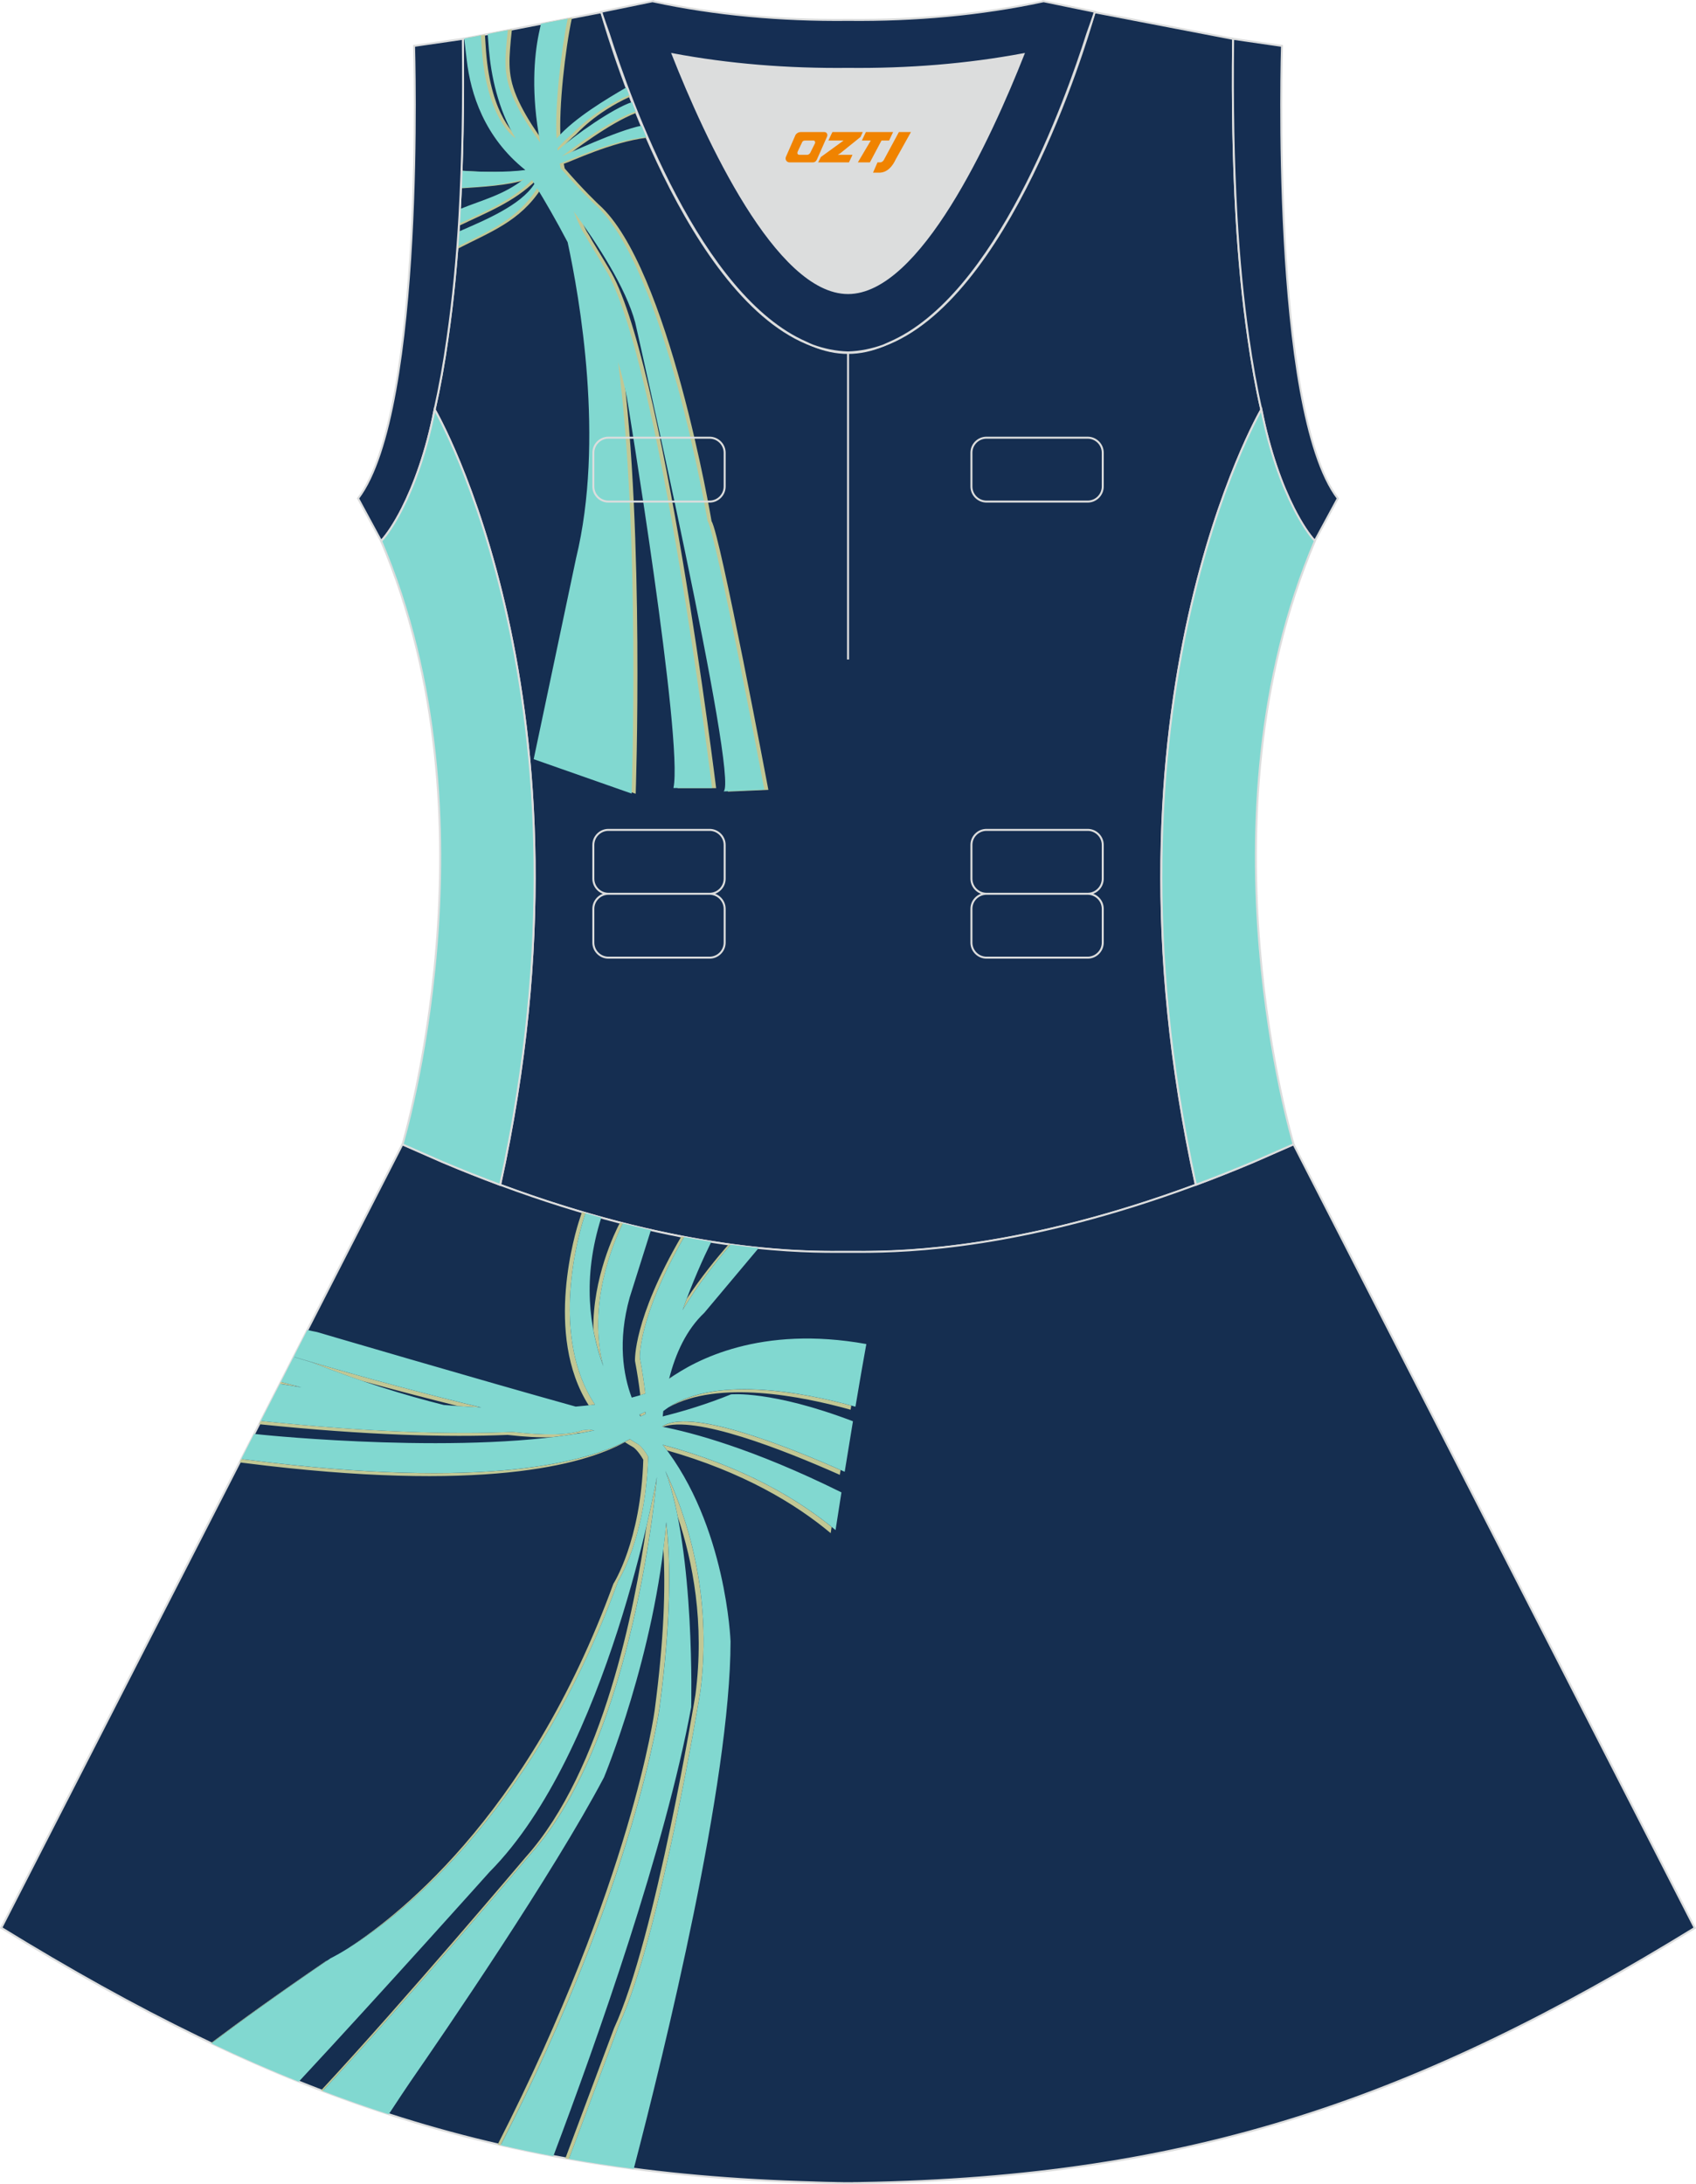
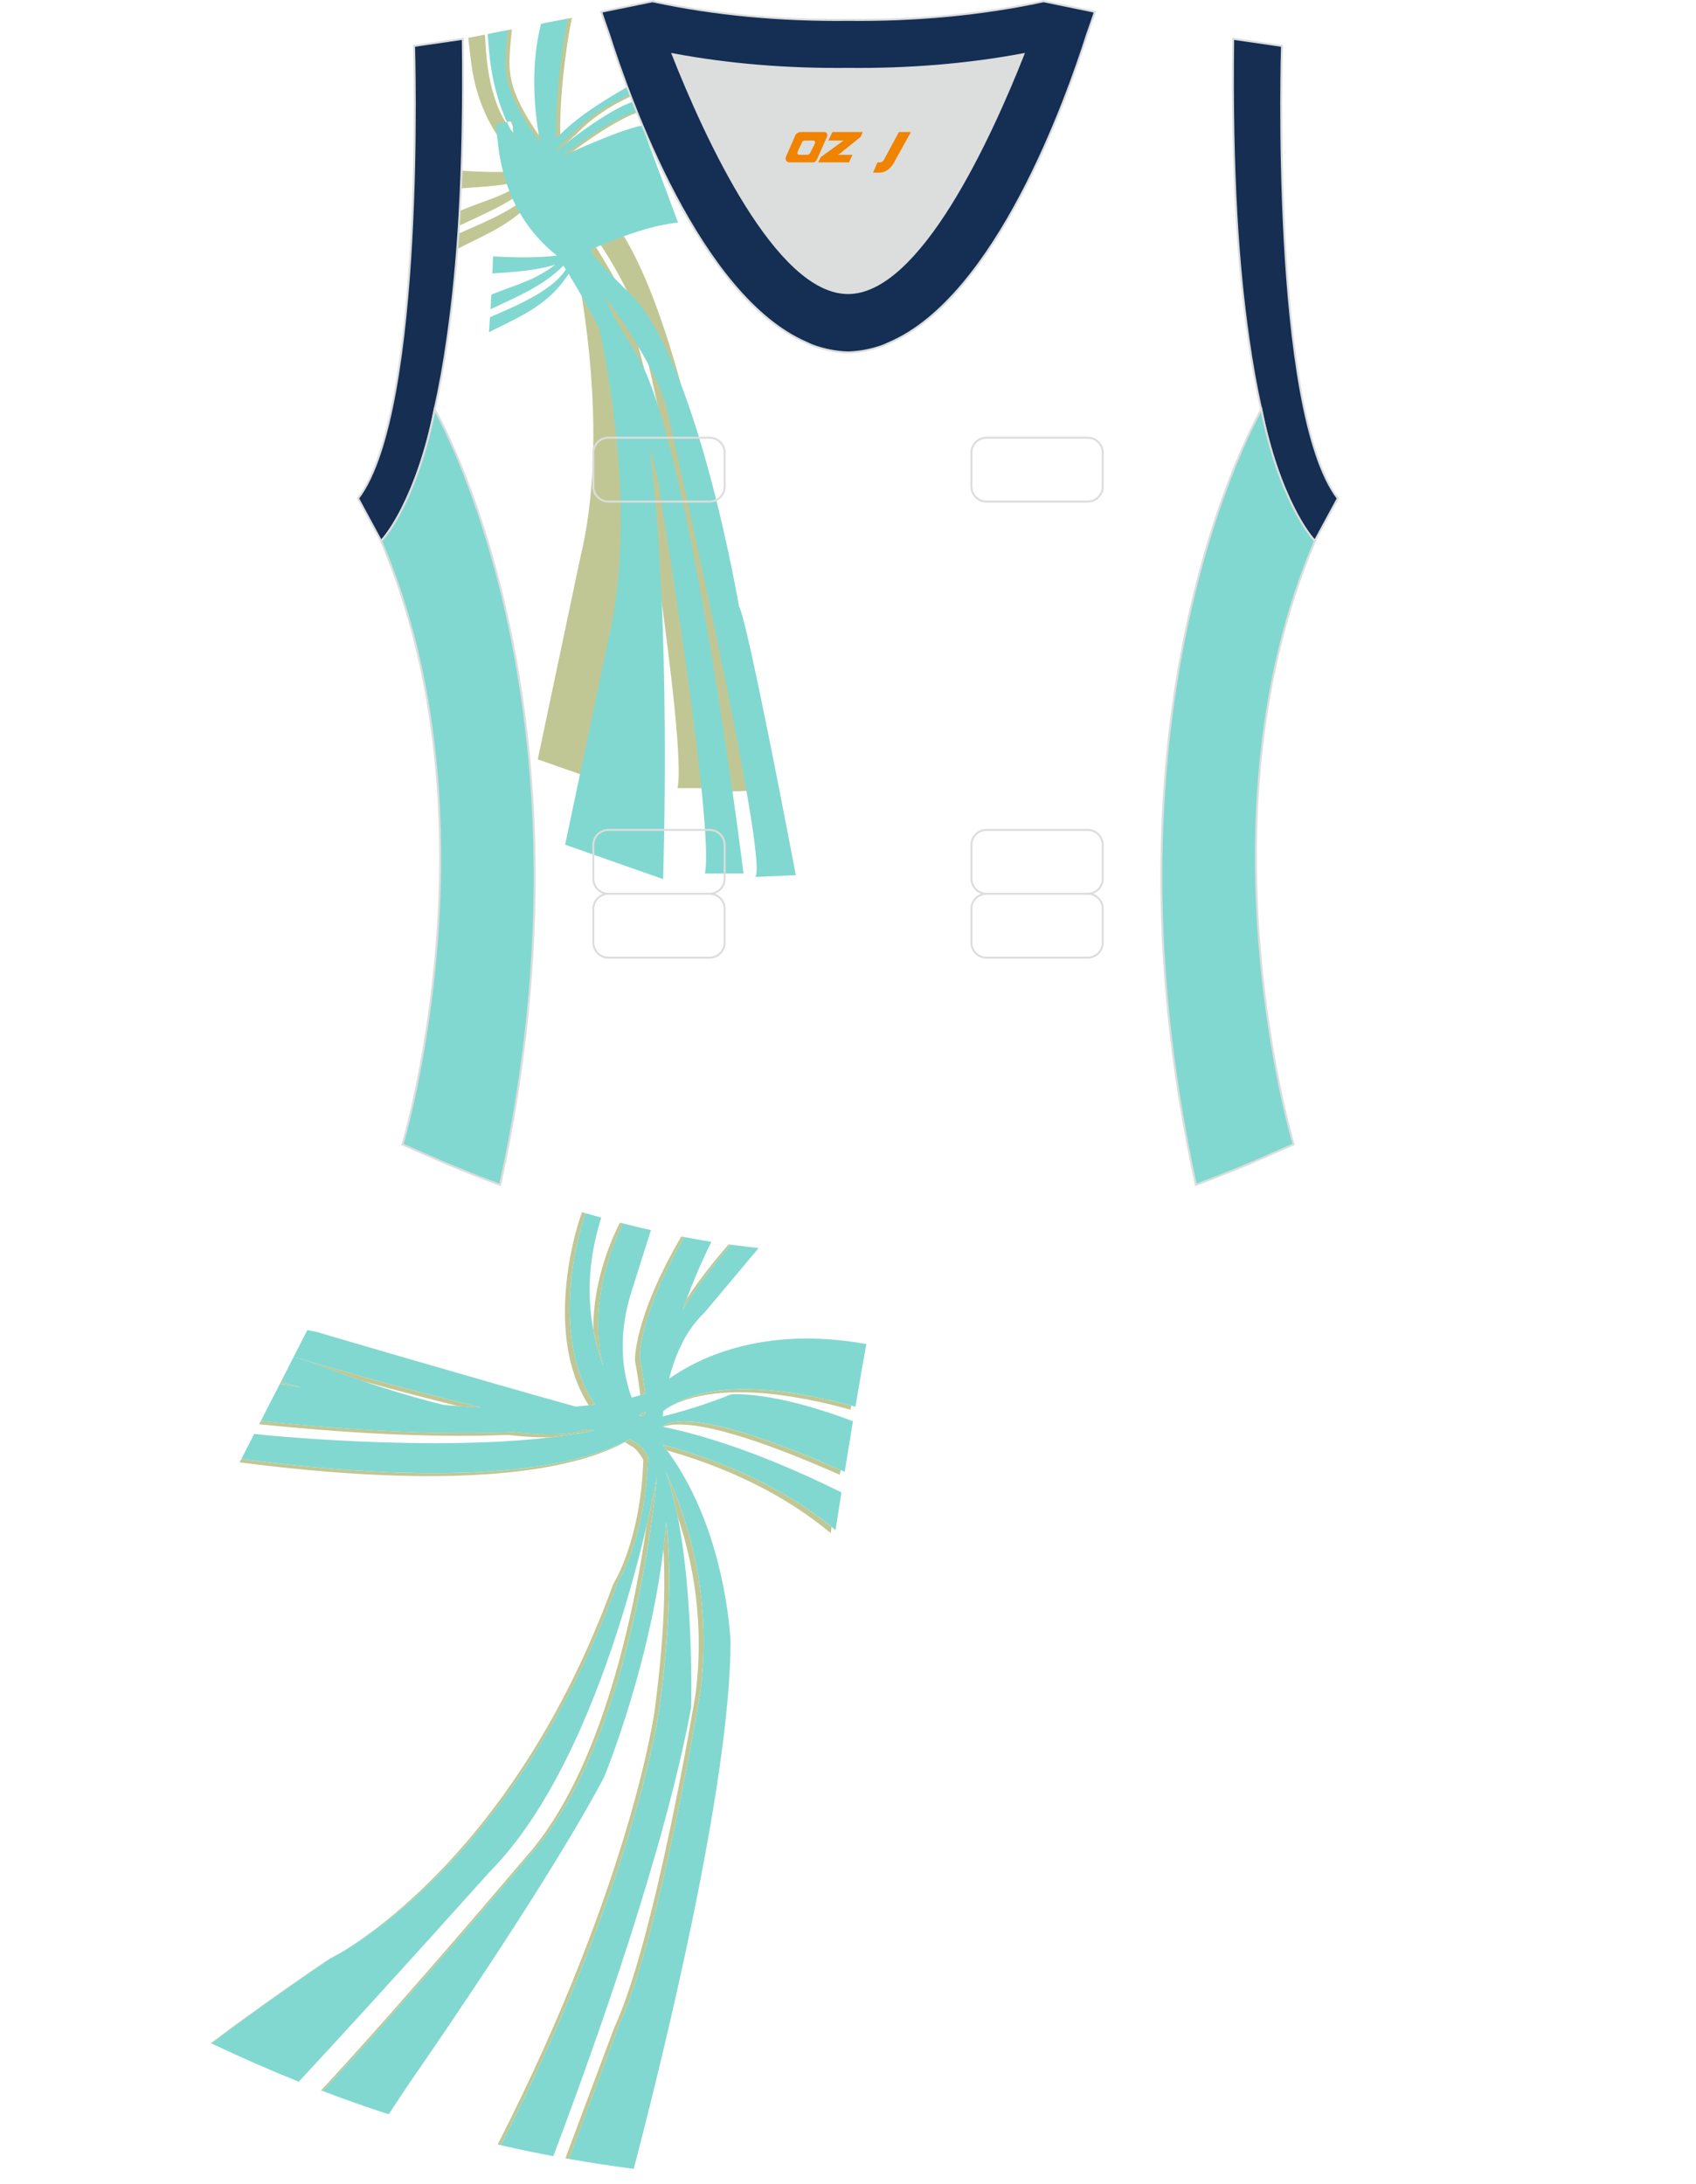
<svg xmlns="http://www.w3.org/2000/svg" version="1.1" id="图层_1" x="0px" y="0px" width="380.2px" height="489.6px" viewBox="0 0 380.2 489.6" enable-background="new 0 0 380.2 489.6" xml:space="preserve">
  <g>
    <path fill-rule="evenodd" clip-rule="evenodd" fill="#DCDDDD" d="M229.42,12.16c-7.46,18.87-23.33,53.53-39.31,53.53   s-31.85-34.66-39.31-53.53c12.63,2.37,25.74,3.42,39.31,3.28l0,0C203.67,15.58,216.79,14.52,229.42,12.16z" />
-     <path fill-rule="evenodd" clip-rule="evenodd" fill="#152E51" stroke="#DCDDDD" stroke-width="0.446" stroke-miterlimit="22.926" d="   M276.43,9.37c0-0.22,0.01-0.43,0.01-0.65C276.45,8.94,276.45,9.16,276.43,9.37L276.43,9.37L276.43,9.37z M103.76,9.37   c0-0.22-0.01-0.43-0.01-0.65C103.76,8.94,103.76,9.16,103.76,9.37L103.76,9.37L103.76,9.37z M103.01,48.32c0-0.02,0-0.03,0-0.04   c0-0.01,0-0.03,0-0.04c0.67-11.9,0.89-24.69,0.75-38.19c0-0.22-0.01-0.44-0.01-0.67l-0.01-0.65c0-0.01,0-0.01,0-0.02l31.04-5.97   c0,0,0.07,0.22,0.21,0.63c2.06,7.13,19.22,63.9,47.17,74.08c2.59,1.07,5.24,1.66,7.93,1.66c2.7,0,5.34-0.59,7.93-1.66   c27.95-10.18,45.12-66.94,47.17-74.08c0.14-0.42,0.21-0.63,0.21-0.63l31.04,5.97c0,0.01,0,0.01,0,0.02l-0.01,0.65   c0,0.22-0.01,0.44-0.01,0.67c-0.15,13.5,0.07,26.29,0.75,38.19c0,0.02,0,0.03,0,0.04c0,0.02,0,0.03,0,0.04   c0,0.05,0.01,0.1,0.01,0.15c0.56,9.73,1.43,18.85,2.66,27.27c0,0.01,0,0.01,0,0.02c0.82,5.78,1.78,11.13,2.91,16.06   c0,0-38.42,65.71-14.68,173.77c-42.79,15.89-70.26,15.04-77.98,15.04s-35.18,0.85-77.98-15.04   C135.86,157.52,97.44,91.82,97.44,91.82c1.12-4.92,2.09-10.28,2.9-16.06c0-0.01,0-0.01,0-0.02c1.24-8.42,2.11-17.54,2.67-27.27   C103.01,48.41,103.01,48.37,103.01,48.32z" />
    <path fill-rule="evenodd" clip-rule="evenodd" fill="#C1C794" d="M143.94,28.38c-5.65,1.38-15.96,6.22-17.08,6.71   c1.25-0.93,9.78-7.54,15.8-9.8c-0.28-0.7-0.56-1.4-0.83-2.08c-4.43,1.76-12.53,7.48-15.9,10.58c-0.02-0.16-0.04-0.32-0.06-0.48   c1.11-1.27,2.2-2.31,3.23-3.16c0.2-0.16,4.23-4.87,12.14-8.47c-0.21-0.55-0.42-1.1-0.63-1.64c-4.33,2.55-11.15,6.65-14.94,11.05   c-0.45-6.96,1.03-20.02,2.54-27.09l-6,1.15c-0.25,1.13-0.49,2.25-0.54,2.49c-1.03,5.06-1.77,13.3,0.31,24.34   c-1.92-2.62-3.74-5.41-5.17-8.21c-3.06-5.99-2.77-9.36-2.31-14.72c0.01-0.16,0.14-1.41,0.26-2.47l-4.55,0.87   c0.1,1.35,0.26,3.37,0.28,3.59c0.5,5.82,1.99,13.43,6.02,20.05c-0.18-0.16-0.35-0.32-0.51-0.45c0,0-5.92-4.23-7.05-19.16   c-0.01-0.16-0.16-2.44-0.25-3.72l-3.74,0.72c0.18,1.57,0.56,4.77,0.6,5.08c0.86,7.46,3.92,17.25,13.13,24.59   c-4.5,0.59-10.77,0.44-15.2,0.1c-0.05,1.33-0.1,2.65-0.16,3.97c4.93-0.35,10.32-0.57,15.04-2.06c-4.85,3.79-9.75,4.75-15.28,7.11   c0.01,0.07-0.01,0.18-0.03,0.31l-0.04,0.66c0,0.02,0,0.03,0,0.04c0,0.02,0,0.03,0,0.04c0,0.05-0.01,0.1-0.01,0.15   c-0.04,0.73-0.09,1.45-0.13,2.16c6.18-2.98,12.34-5.31,17.3-10.23c0.16,0.26,0.34,0.55,0.53,0.85   c-3.24,5.15-12.35,8.64-17.94,11.12c-0.08,1.15-0.16,2.3-0.25,3.43c7.4-3.81,14.07-6.17,18.81-13.55c1.74,2.85,4.2,7.05,6.83,12.08   c2.69,12.43,8.32,44.41,1.89,70.84l-9.5,45.04l21.96,7.71c0,0,1.99-58.31-3.04-96.74c0.79,2.66,1.46,5.32,1.97,7.94   c0,0,12.69,77.02,10.44,87.55h8.66c0,0-12.01-97.36-24.02-116.43c0,0-1.51-2.58-3.76-6.25c-0.39-0.75-0.8-1.44-1.22-2.06   c0,0-0.92-1.69-2.03-4.5c5.27,7.23,11.73,17.15,13.79,24.92c0,0,23.34,102.68,19.81,105.1l9.14-0.4c0,0-10.88-57.63-12.73-60.19   c0,0-9.6-57.08-25.25-70.97c0,0-3.54-3.32-7.68-8.14c-0.07-0.34-0.14-0.69-0.2-1.04c1.6-0.46,10.56-4.83,18.62-5.84   C144.64,30.04,144.29,29.21,143.94,28.38z" />
-     <path fill-rule="evenodd" clip-rule="evenodd" fill="#81D8D0" d="M143.85,28.16c-5.41,1.06-16.72,6.38-17.9,6.89   c1.31-0.97,10.54-8.13,16.59-10.08c-0.28-0.7-0.56-1.4-0.83-2.09c-4.19,1.32-13.1,7.56-16.69,10.87c-0.02-0.16-0.04-0.32-0.06-0.48   c1.11-1.27,2.2-2.31,3.23-3.16c0.2-0.17,4.49-5.17,12.91-8.81c-0.22-0.58-0.44-1.16-0.65-1.73c-4.26,2.5-11.66,6.83-15.68,11.48   c-0.44-6.88,1-19.75,2.5-26.87l-6,1.15c-0.23,1.05-0.45,2.05-0.49,2.27c-1.03,5.06-1.77,13.3,0.31,24.34   c-1.92-2.62-3.74-5.41-5.17-8.21c-3.06-5.99-2.77-9.36-2.31-14.72c0.01-0.15,0.13-1.24,0.23-2.25l-4.51,0.87   c0.1,1.34,0.24,3.17,0.26,3.38c0.5,5.82,1.99,13.43,6.02,20.05c-0.18-0.16-0.35-0.31-0.51-0.45c0,0-5.92-4.23-7.05-19.17   c-0.01-0.15-0.15-2.2-0.24-3.51l-3.74,0.72c0.19,1.63,0.54,4.58,0.57,4.87c0.86,7.46,3.92,17.25,13.13,24.59   c-4.2,0.55-9.94,0.46-14.29,0.17c-0.05,1.29-0.1,2.57-0.15,3.84c4.67-0.32,9.7-0.59,14.13-1.99c-4.58,3.58-9.2,4.64-14.36,6.73   l-0.08,1.38c0,0.02,0,0.03,0,0.04c0,0.02,0,0.03,0,0.04c0,0.05-0.01,0.1-0.01,0.15c-0.03,0.56-0.07,1.12-0.1,1.68   c5.87-2.77,11.66-5.11,16.36-9.78c0.16,0.26,0.34,0.55,0.53,0.85c-3.07,4.87-11.38,8.25-17,10.71c-0.07,1.13-0.16,2.25-0.24,3.36   c7.02-3.54,13.33-6,17.86-13.07c1.74,2.85,4.2,7.05,6.83,12.07c2.69,12.43,8.32,44.41,1.89,70.84l-9.5,45.04l21.96,7.71   c0,0,1.99-58.31-3.04-96.74c0.79,2.66,1.46,5.32,1.97,7.94c0,0,12.7,77.02,10.44,87.55h8.66c0,0-12.01-97.36-24.02-116.43   c0,0-1.51-2.59-3.76-6.26c-0.39-0.75-0.8-1.44-1.22-2.06c0,0-0.92-1.69-2.03-4.5c5.27,7.23,11.73,17.15,13.8,24.92   c0,0,23.34,102.68,19.81,105.1l9.14-0.4c0,0-10.88-57.63-12.73-60.19c0,0-9.6-57.08-25.25-70.97c0,0-3.54-3.32-7.68-8.14   c-0.07-0.34-0.14-0.69-0.2-1.04c1.66-0.47,11.2-5.14,19.47-5.94C144.57,29.88,144.2,29.01,143.85,28.16z" />
-     <path fill-rule="evenodd" clip-rule="evenodd" fill="#152E50" stroke="#DCDDDD" stroke-width="0.446" stroke-miterlimit="22.926" d="   M290.04,256.6l89.88,175.55c-62.23,38.24-112.65,55.9-186.86,57.17v0.01c-0.57,0.01-1.14,0.02-1.72,0.02v0.02h-0.08l0,0   c-0.38,0-0.76-0.01-1.15-0.01h-0.01h-0.01h-0.01c-0.38,0-0.76,0.01-1.15,0.01l0,0h-0.08v-0.02c-0.57-0.01-1.15-0.02-1.72-0.02   v-0.01c-1.4-0.02-2.81-0.06-4.21-0.11c-0.15,0-0.3-0.02-0.45-0.02C110.8,487.27,61.2,469.55,0.29,432.13l89.91-175.61l0,0l0,0   l0.01-0.02h0.01l0,0l8.95,3.93l0,0c4.45,1.88,8.76,3.58,12.92,5.13c38.46,14.29,64.53,15.05,75.03,15.05h0.06h0.06h0.06h0.06h0.05   h0.01h0.06h0.05h0.05h0.11h0.05h0.11h0.05h0.03h0.02H188h0.05h0.1h0.05h0.05h0.05h0.05h0.05h0.02h0.03h0.05h0.05h0.05h0.05h0.05   h0.05h0.05h0.04h0.05h0.01h0.03h0.05h0.05h0.05h0.05h0.04h0.04h0.04h0.04h0.04l0,0h0.04h0.04h0.04h0.04h0.04h0.04h0.04h0.04h0.04   h0.03h0.01h0.04h0.04h0.04h0.04h0.04h0.03h0.04h0.04h0.03h0.02l0,0h0.01h0.02h0.04h0.04h0.04h0.04h0.04h0.04h0.04h0.04h0.04h0.01   h0.03h0.04h0.04h0.04h0.04h0.04h0.04h0.04h0.04h0.04l0,0h0.04h0.04H191h0.03h0.04h0.05h0.04h0.04h0.05h0.03h0.01h0.04h0.05h0.05   h0.05h0.05h0.05h0.05h0.05h0.05h0.03h0.02h0.05h0.05h0.05h0.05h0.05h0.1h0.05h0.05h0.02h0.03h0.05h0.11h0.05h0.11h0.05h0.05h0.06   h0.01h0.05h0.05h0.06h0.06h0.06c10.5-0.01,36.57-0.77,75.03-15.05c4.16-1.54,8.47-3.25,12.92-5.13l0,0l8.95-3.93h0.01h0.01   L290.04,256.6z" />
+     <path fill-rule="evenodd" clip-rule="evenodd" fill="#81D8D0" d="M143.85,28.16c-5.41,1.06-16.72,6.38-17.9,6.89   c1.31-0.97,10.54-8.13,16.59-10.08c-0.28-0.7-0.56-1.4-0.83-2.09c-4.19,1.32-13.1,7.56-16.69,10.87c-0.02-0.16-0.04-0.32-0.06-0.48   c1.11-1.27,2.2-2.31,3.23-3.16c0.2-0.17,4.49-5.17,12.91-8.81c-0.22-0.58-0.44-1.16-0.65-1.73c-4.26,2.5-11.66,6.83-15.68,11.48   c-0.44-6.88,1-19.75,2.5-26.87l-6,1.15c-0.23,1.05-0.45,2.05-0.49,2.27c-1.03,5.06-1.77,13.3,0.31,24.34   c-1.92-2.62-3.74-5.41-5.17-8.21c-3.06-5.99-2.77-9.36-2.31-14.72c0.01-0.15,0.13-1.24,0.23-2.25l-4.51,0.87   c0.1,1.34,0.24,3.17,0.26,3.38c0.5,5.82,1.99,13.43,6.02,20.05c-0.18-0.16-0.35-0.31-0.51-0.45c-0.01-0.15-0.15-2.2-0.24-3.51l-3.74,0.72c0.19,1.63,0.54,4.58,0.57,4.87c0.86,7.46,3.92,17.25,13.13,24.59   c-4.2,0.55-9.94,0.46-14.29,0.17c-0.05,1.29-0.1,2.57-0.15,3.84c4.67-0.32,9.7-0.59,14.13-1.99c-4.58,3.58-9.2,4.64-14.36,6.73   l-0.08,1.38c0,0.02,0,0.03,0,0.04c0,0.02,0,0.03,0,0.04c0,0.05-0.01,0.1-0.01,0.15c-0.03,0.56-0.07,1.12-0.1,1.68   c5.87-2.77,11.66-5.11,16.36-9.78c0.16,0.26,0.34,0.55,0.53,0.85c-3.07,4.87-11.38,8.25-17,10.71c-0.07,1.13-0.16,2.25-0.24,3.36   c7.02-3.54,13.33-6,17.86-13.07c1.74,2.85,4.2,7.05,6.83,12.07c2.69,12.43,8.32,44.41,1.89,70.84l-9.5,45.04l21.96,7.71   c0,0,1.99-58.31-3.04-96.74c0.79,2.66,1.46,5.32,1.97,7.94c0,0,12.7,77.02,10.44,87.55h8.66c0,0-12.01-97.36-24.02-116.43   c0,0-1.51-2.59-3.76-6.26c-0.39-0.75-0.8-1.44-1.22-2.06c0,0-0.92-1.69-2.03-4.5c5.27,7.23,11.73,17.15,13.8,24.92   c0,0,23.34,102.68,19.81,105.1l9.14-0.4c0,0-10.88-57.63-12.73-60.19c0,0-9.6-57.08-25.25-70.97c0,0-3.54-3.32-7.68-8.14   c-0.07-0.34-0.14-0.69-0.2-1.04c1.66-0.47,11.2-5.14,19.47-5.94C144.57,29.88,144.2,29.01,143.85,28.16z" />
    <path fill-rule="evenodd" clip-rule="evenodd" fill="#C1C794" d="M143.43,317.22l0.18-0.08l-0.03,0.35l1.09-0.5l0.04-0.52   l-1.37,0.6L143.43,317.22L143.43,317.22L143.43,317.22z M65.83,304.12l-0.02,0.03c2.66,0.81,4.15,1.26,4.15,1.26   c3.85,1.52,7.58,2.89,11.2,4.12c8.11,2.24,15.39,4.12,21.61,5.66c1.72,0.12,3.42,0.22,5.09,0.3   C97.21,312.91,82.69,309.16,65.83,304.12L65.83,304.12z M62.96,309.74c1.55,0.42,3.09,0.83,4.62,1.23   c-1.61-0.26-3.23-0.52-4.85-0.8L62.96,309.74L62.96,309.74z M58.48,318.49l-0.38,0.75c24.26,2.51,42.33,2.95,55.7,2.4   c3.8,0.43,7.13,0.62,9.88,0.52c1.84-0.22,3.64-0.47,5.39-0.76c0.16-0.05,0.32-0.1,0.47-0.16c0,0,0.32-0.02,0.93-0.08   c0.94-0.17,1.87-0.35,2.78-0.54c-0.39-0.06-0.79-0.12-1.18-0.19c-0.92,0.09-1.42,0.13-1.42,0.13c-3.13,1.15-8.59,1.2-15.74,0.39   C101.41,321.52,83.1,321.07,58.48,318.49L58.48,318.49z M54.1,327.04l-0.39,0.76l1.14,0.14c53.09,6.73,75.84,0.47,85.24-4.68   c0.61,0.4,1.24,0.79,1.9,1.16c0,0,0.99,0.62,2.22,2.78c-0.58,18.35-6.71,27.81-6.71,27.81c-19.24,52.8-49.63,75.57-60.47,82.32   c9.72-5.8,41.64-28.26,61.58-82.99c0,0,6.14-9.47,6.71-27.81c-1.23-2.16-2.21-2.78-2.21-2.78c-0.66-0.37-1.3-0.76-1.91-1.16   c-9.4,5.15-32.15,11.42-85.24,4.68C55.96,327.27,55.31,327.19,54.1,327.04L54.1,327.04z M47.26,457.97l0.13,0.06   c7.12-5.38,15.71-11.56,26.09-18.66c-0.3,0.16-0.46,0.23-0.46,0.23C62.82,446.56,54.33,452.65,47.26,457.97L47.26,457.97z    M71.97,468.57c18.38-19.75,45.91-52.33,45.91-52.33c17.34-19.38,24.48-56.13,27.04-74.1c1.56-6.66,2.31-10.91,2.34-11.08   c-0.06,0.66-4.89,58.37-28.28,84.5c0,0-28.29,33.48-46.66,53.14L71.97,468.57L71.97,468.57z M111.57,480.69   c30.11-59.07,35.19-97.32,35.19-97.33c2.1-15.87,2.46-27.55,1.95-36.12c0.25-2,0.46-4.03,0.63-6.06c1.05,8.85,1.1,22.02-1.48,41.51   c0,0-5.12,38.61-35.61,98.15L111.57,480.69L111.57,480.69z M126.74,483.8l10.91-29.18c9.29-19.98,18.25-74.76,18.25-74.76   c2.09-16.08-0.6-29.86-3.96-39.84l0,0c-0.74-3.76-1.66-7.29-2.8-10.32c4.51,9.46,10.74,27.29,7.86,49.49   c0,0-8.96,54.78-18.25,74.76l-11.21,29.99L126.74,483.8L126.74,483.8z M163.81,278.99l-0.46-0.06c-2.76,3.13-6.18,7.34-9.41,12.21   c-0.31,0.82-0.61,1.66-0.92,2.52C156.55,287.82,160.57,282.73,163.81,278.99L163.81,278.99z M153.38,277.28   c-10.42,18.14-9.93,27.11-9.93,27.1c0.53,2.78,0.93,5.45,1.23,8c-0.37,0.12-0.75,0.24-1.14,0.36c-0.29-2.46-0.69-5.02-1.19-7.69   c0,0-0.5-9.23,10.39-27.9L153.38,277.28L153.38,277.28z M139.65,274.22l-0.67-0.17c-1.22,2.33-6.1,12.39-5.97,24.01   c0.55,2.97,1.34,5.7,2.26,8.18C131.61,292.35,137.54,278.5,139.65,274.22L139.65,274.22z M131.26,271.93   c-0.22,0.69-0.53,1.65-0.57,1.76c-1.54,5.14-7.07,26.52,2.7,41.14c-0.47,0.06-0.94,0.12-1.42,0.17   c-10.12-15.86-2.87-39.2-2.08-41.59l0.57-1.72L131.26,271.93L131.26,271.93z M149.52,325.1c16.91,4.82,28.68,11.85,36.7,18.56   l0.21-1.4c-8.33-6.75-20.47-13.74-37.86-18.4C148.89,324.26,149.21,324.68,149.52,325.1L149.52,325.1L149.52,325.1z M148.54,319.84   c7.25-2.65,26.83,5.02,39.73,10.75l0.17-1.09c-13.74-6.05-34.23-13.89-40.04-9.7L148.54,319.84L148.54,319.84L148.54,319.84z    M149.85,315.48L149.85,315.48c11.11-6.26,29.89-2.54,40.83,0.51l0.16-0.93C179.41,311.97,160.48,308.49,149.85,315.48   L149.85,315.48z M151.94,307.78c-0.7,0.41-1.33,0.81-1.9,1.19l-0.03,0.1C150.57,308.67,151.22,308.23,151.94,307.78L151.94,307.78z   " />
    <path fill-rule="evenodd" clip-rule="evenodd" fill="#81D8D0" d="M144.67,316.99l-1.09,0.5l-0.24-0.42l1.37-0.6L144.67,316.99   L144.67,316.99L144.67,316.99z M68.91,298.12l-3.07,6c16.85,5.04,31.37,8.79,42.04,11.36c-2.73-0.13-5.52-0.31-8.38-0.55   c-8.86-2.21-18.75-5.28-29.52-9.53c0,0-1.49-0.44-4.15-1.25l-2.86,5.6c1.55,0.42,3.09,0.83,4.62,1.23   c-1.61-0.26-3.23-0.52-4.85-0.79l-4.26,8.31c24.62,2.58,42.92,3.04,56.42,2.47c7.15,0.8,12.61,0.76,15.74-0.39   c0,0,0.5-0.03,1.42-0.13c0.4,0.06,0.79,0.12,1.18,0.18c-27.54,5.8-74.28,0.99-74.28,0.99c-0.63-0.06-1.29-0.13-1.98-0.21   l-2.88,5.63l1.85,0.22c53.09,6.74,75.84,0.47,85.24-4.68c0.61,0.4,1.24,0.79,1.9,1.17c0,0,0.99,0.62,2.22,2.78   c-0.58,18.34-6.71,27.81-6.71,27.81c-23.74,65.17-64.48,84.6-64.48,84.6c-10.66,7.28-19.47,13.6-26.73,19.09   c6.54,3.1,13.05,5.96,19.58,8.59c18.83-20.26,42.8-47.05,42.8-47.05c26.58-26.77,37.37-87.86,37.49-88.51   c-0.05,0.66-4.89,58.37-28.28,84.5c0,0-28.29,33.48-46.66,53.14c4.92,1.87,9.85,3.61,14.82,5.22c1.91-2.91,4.07-6.17,4.84-7.28   c7.67-11.07,32-46.62,43.41-68.23c0,0,11.49-27.56,13.96-57.23c1.05,8.85,1.1,22.02-1.48,41.51c0,0-5.13,38.61-35.62,98.16   c3.89,0.89,7.82,1.71,11.79,2.46c9.9-26.22,25.13-69.32,30.91-100.66c0,0,0.9-34.99-5.81-52.97c4.51,9.47,10.74,27.29,7.86,49.5   c0,0-8.96,54.78-18.25,74.76l-11.22,29.99c4.77,0.84,9.61,1.58,14.54,2.22c6.89-26.38,21.68-86.7,21.7-118.23   c0,0-0.92-26.02-15.21-44.08c18.02,4.84,30.4,12.16,38.75,19.13c0.44-2.81,0.87-5.63,1.32-8.45   c-19.87-9.85-33.63-13.45-40.24-14.73c5.94-4.3,27.24,4,40.97,10.11c0.61-3.78,1.22-7.55,1.85-11.32   c-18.28-6.97-27.35-6.03-27.35-6.03c-5.33,2.17-10.59,3.77-15.3,4.94c0.04-0.4,0.09-0.8,0.13-1.2c10.65-8.3,31.37-4.25,43.08-0.98   c0.29-1.72,0.58-3.45,0.88-5.17c0.2-1.12,0.39-2.25,0.58-3.37c0.32-1.84,0.65-3.66,0.98-5.5c-23.64-4.28-38.32,3.56-44.21,7.79   c1.43-5.69,3.88-11.01,7.89-14.8l12.19-14.52c-1.97-0.2-4.07-0.45-6.28-0.75c-3.24,3.74-7.26,8.83-10.78,14.66   c2.22-6.29,4.62-11.61,6.44-15.3c-1.95-0.31-3.98-0.66-6.09-1.07c-10.42,18.14-9.93,27.1-9.93,27.1c0.53,2.78,0.93,5.44,1.23,7.99   c-0.98,0.33-2,0.63-3.06,0.9c-1.88-5.04-3.19-12.65-0.46-22.42l4.77-15.12c-2.03-0.46-4.13-0.96-6.29-1.51   c-2.11,4.29-8.03,18.13-4.38,32.01c-3.11-8.39-4.77-19.74-0.46-33.3c-1.17-0.32-2.35-0.66-3.54-1c-0.18,0.53-0.33,1.02-0.38,1.15   c-1.19,3.78-7.7,26.45,2.51,41.75c-1.4,0.18-2.84,0.33-4.33,0.46c-21.43-5.96-58.01-16.72-58.01-16.72   C70.38,298.45,69.67,298.3,68.91,298.12z" />
    <path fill="none" stroke="#DCDDDD" stroke-width="0.446" stroke-miterlimit="22.926" d="M221.15,98.11h22.68   c1.86,0,3.38,1.52,3.38,3.38v7.56c0,1.86-1.52,3.38-3.38,3.38h-22.68c-1.86,0-3.38-1.52-3.38-3.38v-7.56   C217.76,99.63,219.28,98.11,221.15,98.11L221.15,98.11z M221.15,186.02h22.68c1.86,0,3.38,1.52,3.38,3.38v7.56   c0,1.86-1.52,3.38-3.38,3.38h-22.68c-1.86,0-3.38-1.52-3.38-3.38v-7.56C217.76,187.54,219.28,186.02,221.15,186.02L221.15,186.02z    M221.15,200.34h22.68c1.86,0,3.38,1.52,3.38,3.38v7.56c0,1.86-1.52,3.38-3.38,3.38h-22.68c-1.86,0-3.38-1.52-3.38-3.38v-7.56   C217.76,201.86,219.28,200.34,221.15,200.34L221.15,200.34z M136.39,200.34h22.68c1.86,0,3.38,1.52,3.38,3.38v7.56   c0,1.86-1.52,3.38-3.38,3.38h-22.68c-1.86,0-3.38-1.52-3.38-3.38v-7.56C133.01,201.86,134.53,200.34,136.39,200.34L136.39,200.34z    M136.39,186.02h22.68c1.86,0,3.38,1.52,3.38,3.38v7.56c0,1.86-1.52,3.38-3.38,3.38h-22.68c-1.86,0-3.38-1.52-3.38-3.38v-7.56   C133.01,187.54,134.53,186.02,136.39,186.02L136.39,186.02z M136.39,98.11h22.68c1.86,0,3.38,1.52,3.38,3.38v7.56   c0,1.86-1.52,3.38-3.38,3.38h-22.68c-1.86,0-3.38-1.52-3.38-3.38v-7.56C133.01,99.63,134.53,98.11,136.39,98.11z" />
-     <path fill="none" stroke="#DCDDDD" stroke-width="0.446" stroke-miterlimit="22.926" d="M190.11,79v68.83V79z" />
    <path fill-rule="evenodd" clip-rule="evenodd" fill="#152E53" stroke="#DCDDDD" stroke-width="0.446" stroke-miterlimit="22.926" d="   M229.42,12.16c-7.46,18.87-23.33,53.53-39.31,53.53s-31.85-34.66-39.31-53.53c12.63,2.37,25.74,3.42,39.31,3.28l0,0   C203.67,15.58,216.79,14.52,229.42,12.16L229.42,12.16L229.42,12.16z M190.11,79c2.73-0.08,5.38-0.62,7.93-1.55   c0.47-0.2,0.94-0.41,1.41-0.63c23.89-10.34,39.59-54.37,44.3-69.25c0.71-1.98,1.2-3.42,1.46-4.2l0.21-0.74l-11.6-2.38   c0,0-0.01,0.02-0.02,0.06c-13.97,2.98-28.55,4.31-43.69,4.15l0,0c-15.14,0.16-29.73-1.17-43.69-4.15   c-0.02-0.04-0.02-0.06-0.02-0.06l-11.6,2.38l0.21,0.74c0.26,0.77,0.75,2.22,1.46,4.2c4.71,14.88,20.41,58.91,44.3,69.25   c0.47,0.23,0.94,0.44,1.41,0.63C184.73,78.38,187.38,78.92,190.11,79z" />
    <path fill-rule="evenodd" clip-rule="evenodd" fill="#152E52" stroke="#DCDDDD" stroke-width="0.446" stroke-miterlimit="22.926" d="   M276.43,9.37c-0.16,13.76,0.06,26.8,0.75,38.9c0,0.02,0,0.03,0,0.05c0.56,9.69,1.43,18.8,2.67,27.42c0,0.01,0,0.01,0,0.02   c0.82,5.78,1.78,11.13,2.9,16.06v0.01c1.9,9.63,4.68,17.02,7.25,22.12c0,0.01,0.01,0.01,0.01,0.02c1.72,3.39,3.39,5.84,4.72,7.3   l5.17-9.55c-15.1-19.89-12.51-101.43-12.51-101.43L276.45,8.7c0,0.01,0,0.01,0,0.02C276.45,8.94,276.45,9.16,276.43,9.37z" />
    <path fill-rule="evenodd" clip-rule="evenodd" fill="#152E52" stroke="#DCDDDD" stroke-width="0.446" stroke-miterlimit="22.926" d="   M103.76,9.37c0.16,13.76-0.05,26.8-0.75,38.9c0,0.02,0,0.03,0,0.05c-0.56,9.69-1.43,18.8-2.68,27.42c0,0.01,0,0.01,0,0.02   c-0.81,5.78-1.79,11.13-2.9,16.06v0.01c-1.89,9.63-4.68,17.02-7.26,22.12c0,0.01-0.01,0.01-0.01,0.02   c-1.72,3.39-3.39,5.84-4.72,7.3l-5.17-9.55C95.4,91.83,92.82,10.29,92.82,10.29l10.94-1.59c0,0.01,0,0.02,0,0.02   C103.76,8.94,103.76,9.16,103.76,9.37z" />
    <path fill-rule="evenodd" clip-rule="evenodd" fill="#81D8D1" stroke="#DCDDDD" stroke-width="0.446" stroke-miterlimit="22.926" d="   M97.44,91.82c0,0,38.41,65.71,14.68,173.77c-4.16-1.55-8.48-3.25-12.92-5.13l0,0l-8.95-3.93l0,0h-0.02c0,0,21.88-72.78-4.77-135.23   l-0.01-0.02c1.21-1.29,2.91-3.73,4.72-7.3c0.01-0.01,0.01-0.02,0.01-0.02C92.83,108.73,95.6,101.31,97.44,91.82L97.44,91.82z" />
    <path fill-rule="evenodd" clip-rule="evenodd" fill="#81D8D1" stroke="#DCDDDD" stroke-width="0.446" stroke-miterlimit="22.926" d="   M282.77,91.8c0,0-38.42,65.71-14.68,173.77c4.16-1.55,8.48-3.25,12.92-5.13h0.01l8.95-3.93l0,0l0.02-0.01   c0,0-21.88-72.78,4.77-135.23l0.01-0.02c-1.21-1.29-2.91-3.73-4.72-7.3c0-0.01-0.01-0.01-0.01-0.02   C287.39,108.71,284.63,101.28,282.77,91.8L282.77,91.8z" />
  </g>
  <g>
    <path fill="#F08300" d="M201.51,29.6l-3.4,6.3c-0.2,0.3-0.5,0.5-0.8,0.5h-0.6l-1,2.3h1.2c2,0.1,3.2-1.5,3.9-3L204.21,29.6h-2.5L201.51,29.6z" />
-     <polygon fill="#F08300" points="194.31,29.6 ,200.21,29.6 ,199.31,31.5 ,197.61,31.5 ,195.01,36.4 ,192.31,36.4 ,195.21,31.5 ,193.21,31.5 ,194.11,29.6" />
    <polygon fill="#F08300" points="188.31,34.7 ,187.81,34.7 ,188.31,34.4 ,192.91,30.7 ,193.41,29.6 ,186.61,29.6 ,186.31,30.2 ,185.71,31.5 ,188.51,31.5 ,189.11,31.5 ,184.01,35.2    ,183.41,36.4 ,190.01,36.4 ,190.31,36.4 ,191.11,34.7" />
    <path fill="#F08300" d="M184.81,29.6H179.51C179.01,29.6,178.51,29.9,178.31,30.3L176.21,35.1C175.91,35.7,176.31,36.4,177.01,36.4h5.2c0.4,0,0.7-0.2,0.9-0.6L185.41,30.6C185.61,30.1,185.31,29.6,184.81,29.6z M182.71,32.1L181.61,34.3C181.41,34.6,181.11,34.7,181.01,34.7l-1.8,0C179.01,34.7,178.61,34.6,178.81,34l1-2.1c0.1-0.3,0.4-0.4,0.7-0.4h1.9   C182.61,31.5,182.81,31.8,182.71,32.1z" />
  </g>
</svg>